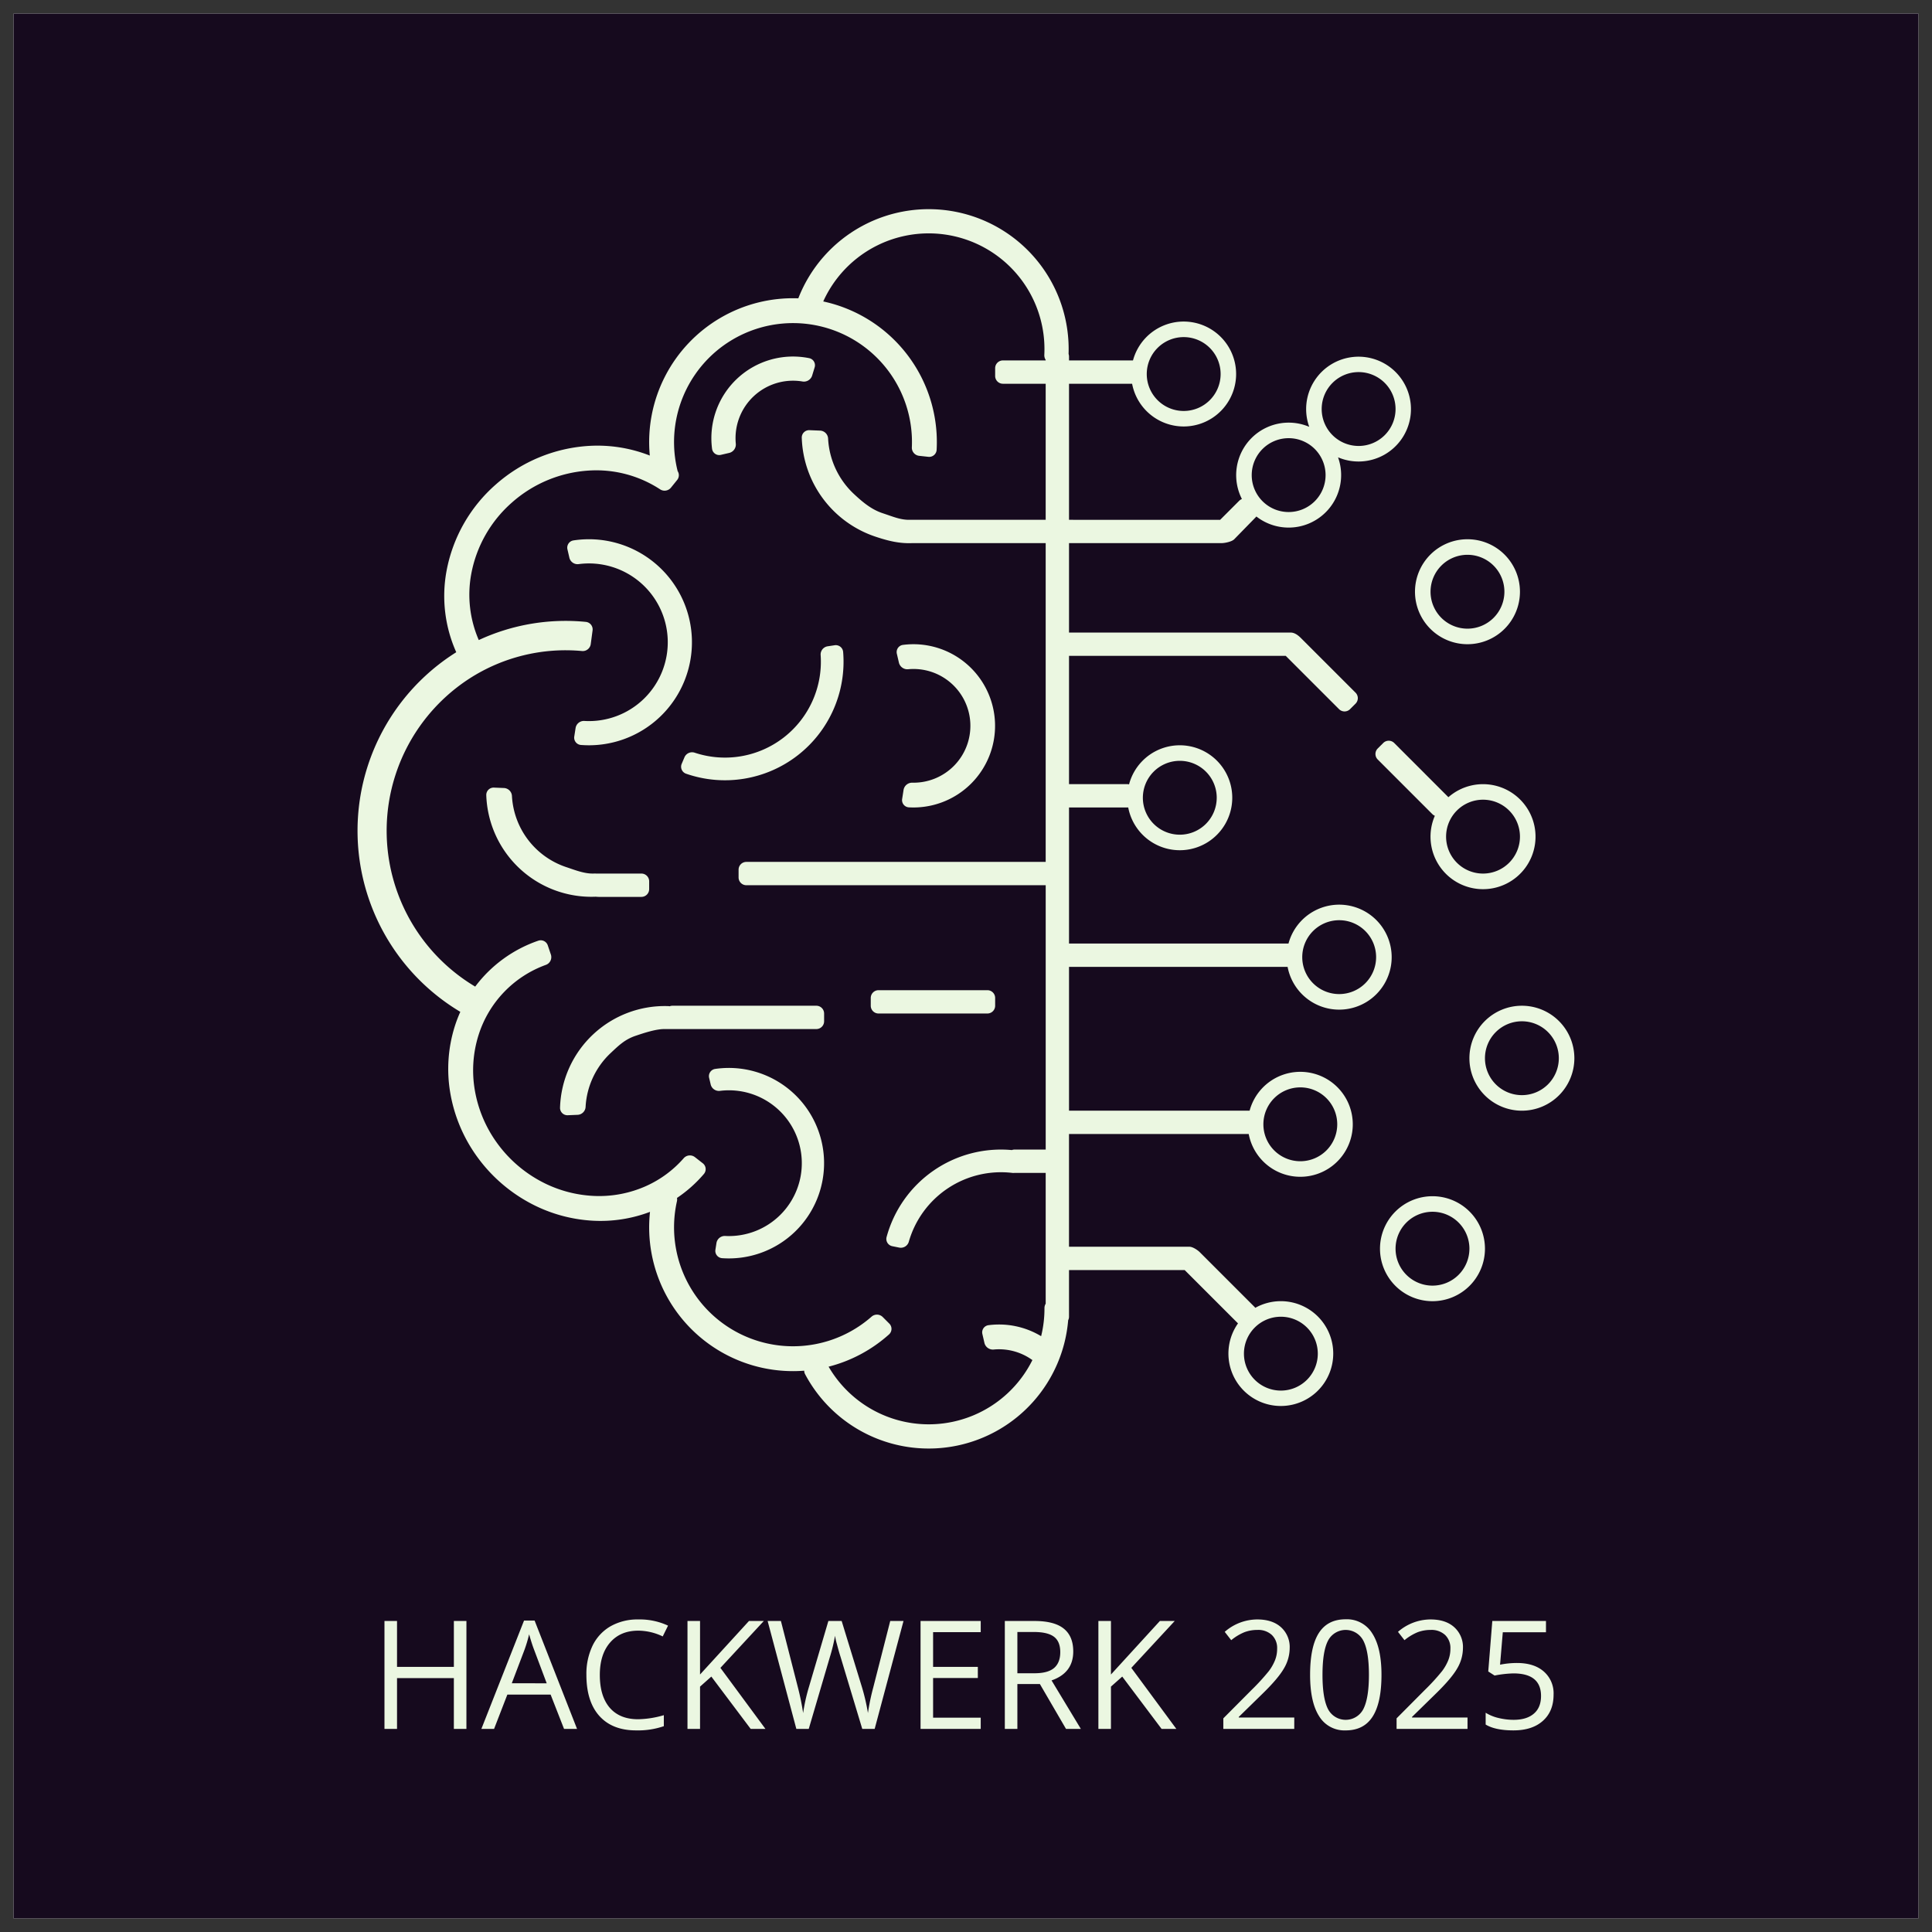
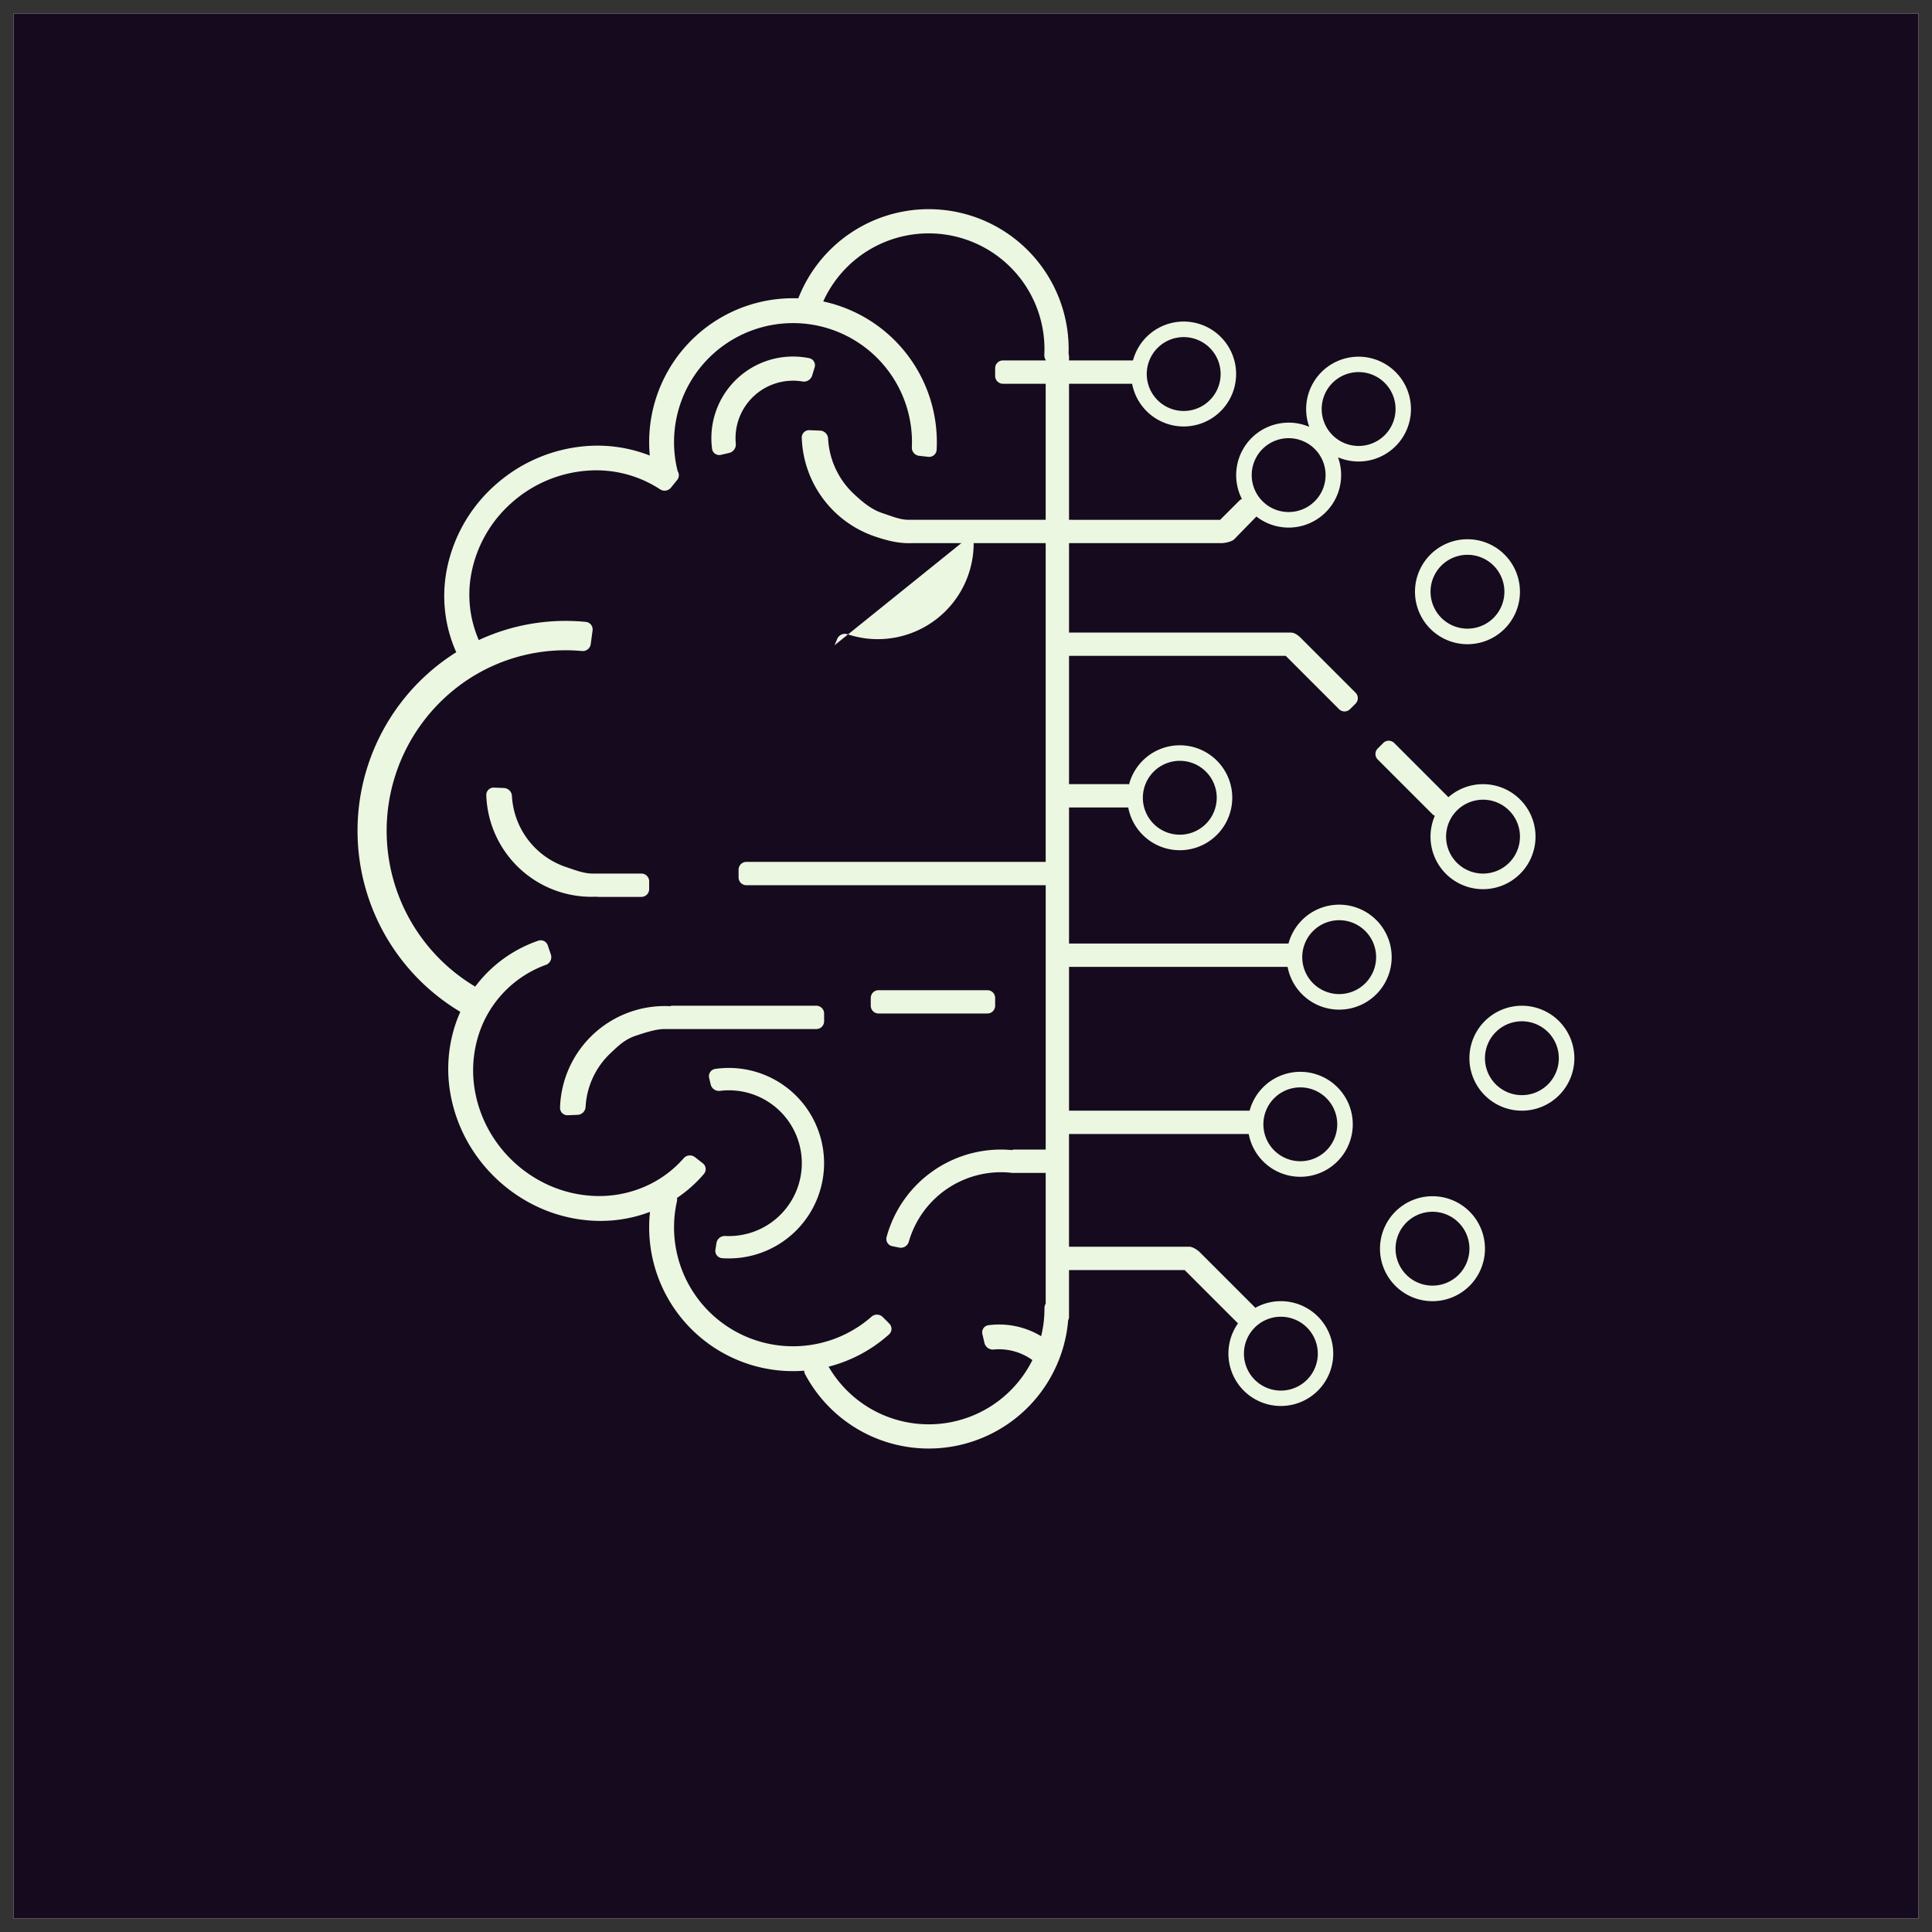
<svg xmlns="http://www.w3.org/2000/svg" width="800" height="800" viewBox="0 0 800 800">
  <rect x="0" y="0" width="800" height="800" fill="#333333" stroke="none" />
  <defs>
    <clipPath id="clip-LOGO">
      <rect width="800" height="800" />
    </clipPath>
  </defs>
  <g id="LOGO" clip-path="url(#clip-LOGO)">
    <g id="BG_Dark_Stijl_Default_Toepassing_Website_Size_Default" data-name="BG=Dark, Stijl=Default, Toepassing=Website, Size=Default" transform="translate(-31.449 -30.949)">
      <g id="Group_8" data-name="Group 8" transform="translate(37.075 36.575)">
        <rect id="Rectangle_8" data-name="Rectangle 8" width="788.746" height="788.746" fill="#fff" />
      </g>
      <rect id="Rectangle_9" data-name="Rectangle 9" width="788.746" height="788.746" transform="translate(37.075 36.575)" fill="#160a1e" />
      <rect id="Rectangle_10" data-name="Rectangle 10" width="813.786" height="813.786" transform="translate(24.556 24.056)" fill="none" stroke="rgba(112,112,112,0.2)" stroke-width="4.889" />
      <path id="Path_181" data-name="Path 181" d="M87.419,94.918a2.994,2.994,0,0,1-3.711-2.441A33.8,33.8,0,0,1,123.98,54.91a2.994,2.994,0,0,1,2.178,3.872l-1.042,3.411a3.591,3.591,0,0,1-4.074,2.348A23.8,23.8,0,0,0,93.52,90.214a3.591,3.591,0,0,1-2.625,3.9Z" transform="translate(242.599 124.358)" fill="#ebf7e1" />
      <path id="Path_182" data-name="Path 182" d="M83.3,115.893a3.023,3.023,0,0,1,2.438-3.734A39.436,39.436,0,1,1,88.6,190.512a3.023,3.023,0,0,1-2.7-3.544l.433-2.791a3.5,3.5,0,0,1,3.7-2.853,30.178,30.178,0,1,0-2.192-60.1,3.507,3.507,0,0,1-3.894-2.581Z" transform="translate(241.797 361.417)" fill="#ebf7e1" />
-       <path id="Path_183" data-name="Path 183" d="M74.283,69.488a3.038,3.038,0,0,0-2.436,3.742l.806,3.485a3.483,3.483,0,0,0,3.892,2.568,32.641,32.641,0,1,1,2.369,64.961,3.484,3.484,0,0,0-3.695,2.844l-.55,3.535a3.038,3.038,0,0,0,2.7,3.555,42.657,42.657,0,1,0-3.089-84.691Z" transform="translate(194.58 185.242)" fill="#ebf7e1" />
-       <path id="Path_184" data-name="Path 184" d="M144.493,77.6a3.061,3.061,0,0,1,3.557,2.719,49.1,49.1,0,0,1-65.078,50.452,3.062,3.062,0,0,1-1.747-4.122l1.15-2.715a3.434,3.434,0,0,1,4.268-1.829,39.709,39.709,0,0,0,52.1-40.39,3.434,3.434,0,0,1,2.835-3.677Z" transform="translate(232.522 220.538)" fill="#ebf7e1" />
+       <path id="Path_184" data-name="Path 184" d="M144.493,77.6l1.15-2.715a3.434,3.434,0,0,1,4.268-1.829,39.709,39.709,0,0,0,52.1-40.39,3.434,3.434,0,0,1,2.835-3.677Z" transform="translate(232.522 220.538)" fill="#ebf7e1" />
      <path id="Path_185" data-name="Path 185" d="M116.014,106.867a2.755,2.755,0,0,1,.549.072,3.146,3.146,0,0,1,1.186-.225h59.559a3.218,3.218,0,0,1,3.22,3.216v3.221a3.218,3.218,0,0,1-3.22,3.216H117.748c-1.011,0-2.113.015-3.22,0-3.633-.036-8.519,1.608-11.981,2.766-4.48,1.5-6.976,3.949-10.426,7.191a32.993,32.993,0,0,0-10.354,22.208,3.476,3.476,0,0,1-3.232,3.35l-4.12.169a3.051,3.051,0,0,1-3.234-3.094,43.4,43.4,0,0,1,44.834-42.09Z" transform="translate(192.168 340.691)" fill="#ebf7e1" />
-       <path id="Path_186" data-name="Path 186" d="M98.479,81.489a2.994,2.994,0,0,1,2.442-3.711,33.8,33.8,0,1,1,2.453,67.254,2.994,2.994,0,0,1-2.705-3.524l.587-3.775a3.6,3.6,0,0,1,3.7-2.905,23.545,23.545,0,1,0-1.714-46.99,3.6,3.6,0,0,1-3.9-2.628Z" transform="translate(304.35 220.218)" fill="#ebf7e1" />
      <path id="Path_187" data-name="Path 187" d="M110.252,134.263c.515-.018.974.065,1.492.065h17.706a3.219,3.219,0,0,0,3.219-3.219v-3.22a3.219,3.219,0,0,0-3.219-3.22H111.744c-.768,0-1.41-.011-2.414,0-3.652.039-7.52-1.513-11-2.672A32.948,32.948,0,0,1,75.849,92.6a3.481,3.481,0,0,0-3.242-3.35l-4.16-.171a3.042,3.042,0,0,0-3.23,3.086,43.551,43.551,0,0,0,45.035,42.1Z" transform="translate(167.588 268.003)" fill="#ebf7e1" />
      <path id="Path_188" data-name="Path 188" d="M96.3,111.894a3.217,3.217,0,0,0,3.219,3.216h45.073a3.215,3.215,0,0,0,3.216-3.216v-3.222a3.215,3.215,0,0,0-3.216-3.216H99.52a3.217,3.217,0,0,0-3.219,3.216Z" transform="translate(295.711 335.51)" fill="#ebf7e1" />
      <path id="Path_189" data-name="Path 189" d="M349.389,170.941V114.6h26.126a21.722,21.722,0,1,0,.364-9.658h-26.49v-1.61a3.2,3.2,0,0,0-.184-1.067A57.948,57.948,0,0,0,237.294,79.23,59.558,59.558,0,0,0,175.8,144.336a59.321,59.321,0,0,0-25.2-4,64.028,64.028,0,0,0-38.511,15.933,62.852,62.852,0,0,0-20.482,35.99,56.939,56.939,0,0,0,4.05,33.51q-.552.344-1.1.7a87.314,87.314,0,0,0,2.782,148.212,55.447,55.447,0,0,0-2.315,6.064,58.726,58.726,0,0,0-1.845,27.5,63.176,63.176,0,0,0,10.864,26.08,64.816,64.816,0,0,0,21.224,19.012,62.113,62.113,0,0,0,26.992,7.831,57.861,57.861,0,0,0,23.623-3.662,59.553,59.553,0,0,0,63.857,65.768,2.992,2.992,0,0,0,.35,1.424,57.95,57.95,0,0,0,108.949-22.32,3.224,3.224,0,0,0,.348-1.455V481.61h47.9l22.064,22.064.01.01a21.7,21.7,0,1,0,7.155-6.443,2.691,2.691,0,0,0-.338-.394l-22.618-22.618c-.932-.937-2.96-2.279-4.277-2.279h-49.9V425.271H423.8a21.731,21.731,0,1,0,.369-9.66H349.389V356.056H439.9a21.734,21.734,0,1,0,.369-9.66h-90.88V290.058h24.144a3.3,3.3,0,0,0,.369-.021,21.727,21.727,0,1,0,.348-9.557,3.245,3.245,0,0,0-.717-.08H349.389V227.28h89.748L461.2,249.345a3.22,3.22,0,0,0,4.553,0l2.279-2.277a3.224,3.224,0,0,0,0-4.553L445.416,219.9c-1.152-1.15-2.607-2.277-4.277-2.277H349.389V180.6h63.095c1.291,0,4.241-.536,5.316-1.609l8.881-9.1a3.439,3.439,0,0,0,.287-.326,21.734,21.734,0,0,0,33.814-24.5,21.7,21.7,0,1,0-11.923-12.625,21.743,21.743,0,0,0-27.878,29.891,3.245,3.245,0,0,0-1.132.733l-7.877,7.882ZM247.617,80.52a59.575,59.575,0,0,1,46.954,61.475,3.09,3.09,0,0,1-3.467,2.859l-3.836-.418a3.391,3.391,0,0,1-2.955-3.559,49.26,49.26,0,1,0-97.02,9.751c.012.05.024.1.034.152a3.123,3.123,0,0,1-.213,3.683l-2.588,3.2a3.4,3.4,0,0,1-4.516.621,48.265,48.265,0,0,0-29.375-7.741,52.957,52.957,0,0,0-31.852,13.178,51.986,51.986,0,0,0-16.941,29.767,47.126,47.126,0,0,0,3.14,27.245,85.418,85.418,0,0,1,44.358-7.521,3.128,3.128,0,0,1,2.761,3.56l-.763,5.667a3.333,3.333,0,0,1-3.637,2.83,73.532,73.532,0,0,0-46.655,11.452A75.1,75.1,0,0,0,103.5,364.23a54.855,54.855,0,0,1,26.16-19.022,3.084,3.084,0,0,1,3.91,1.987l1.286,3.811a3.408,3.408,0,0,1-2.131,4.241,45.448,45.448,0,0,0-27.857,29.117,48.56,48.56,0,0,0-1.526,22.746,52.215,52.215,0,0,0,8.986,21.573,53.561,53.561,0,0,0,17.554,15.724,51.428,51.428,0,0,0,22.325,6.479,47.591,47.591,0,0,0,22.266-4.169,45.374,45.374,0,0,0,15.327-11.38,3.412,3.412,0,0,1,4.64-.528l3.269,2.551a3.08,3.08,0,0,1,.516,4.425,54.615,54.615,0,0,1-11.165,9.951,3.526,3.526,0,0,1-.028,1.4,49.262,49.262,0,0,0,80.552,47.8,3.393,3.393,0,0,1,4.626.072l2.729,2.73a3.089,3.089,0,0,1-.06,4.492,59.554,59.554,0,0,1-25.042,13.378,47.938,47.938,0,0,0,84.39-2.74c-.072-.046-.138-.092-.21-.138a23.55,23.55,0,0,0-15.729-4.23,3.6,3.6,0,0,1-3.9-2.628l-.86-3.723a2.985,2.985,0,0,1,2.438-3.708,33.8,33.8,0,0,1,21.875,4.543,47.955,47.955,0,0,0,1.383-11.611,3.482,3.482,0,0,1,.507-1.839V441.368H326.8a3.532,3.532,0,0,1-.9.005,39.715,39.715,0,0,0-42.837,28.446,3.439,3.439,0,0,1-3.92,2.494l-2.89-.584a3.062,3.062,0,0,1-2.415-3.77,49.079,49.079,0,0,1,51.884-36.042,3.2,3.2,0,0,1,1.137-.21h12.876V322.252H215.783a3.219,3.219,0,0,1-3.219-3.22v-3.22a3.219,3.219,0,0,1,3.219-3.219H339.729V180.6H284.313c-5.335.2-9.965-.982-15.047-2.676a44.686,44.686,0,0,1-30.541-41.013,3.046,3.046,0,0,1,3.233-3.086l4.436.182a3.474,3.474,0,0,1,3.238,3.351A33.807,33.807,0,0,0,260.3,160.226c3.555,3.323,7.2,6.409,11.818,7.947s7.493,2.818,11.268,2.768c1.26-.016,2.415,0,3.515,0h52.826V114.6H322.024a3.222,3.222,0,0,1-3.222-3.219v-3.22a3.222,3.222,0,0,1,3.222-3.219h17.706v-.212a3.531,3.531,0,0,1-.569-2.1A47.929,47.929,0,0,0,247.617,80.52Zm164.549,30.058a15.293,15.293,0,1,1-15.293-15.292A15.293,15.293,0,0,1,412.166,110.578Zm28.169,57.144a15.292,15.292,0,1,0-15.293-15.292A15.289,15.289,0,0,0,440.335,167.722ZM484.6,125.065a15.293,15.293,0,1,1-15.293-15.292A15.293,15.293,0,0,1,484.6,125.065ZM437.114,531.511a15.291,15.291,0,1,0-15.293-15.293A15.294,15.294,0,0,0,437.114,531.511Zm23.34-110.266a15.291,15.291,0,1,1-15.288-15.288A15.29,15.29,0,0,1,460.454,421.245Zm.8-53.922a15.292,15.292,0,1,0-15.288-15.294A15.294,15.294,0,0,0,461.258,367.324Zm-50.705-81.289a15.291,15.291,0,1,1-15.288-15.292A15.289,15.289,0,0,1,410.553,286.034Z" transform="translate(124.718 75.251)" fill="#ebf7e1" fill-rule="evenodd" />
      <path id="Path_190" data-name="Path 190" d="M138.044,88.507a3.224,3.224,0,0,0,0,4.553l22.618,22.617a3.245,3.245,0,0,0,1.035.694,21.741,21.741,0,1,0,5.613-7.7L144.877,86.23a3.22,3.22,0,0,0-4.553,0ZM196.939,125a15.293,15.293,0,1,1-15.293-15.292A15.293,15.293,0,0,1,196.939,125Z" transform="translate(463.891 252.381)" fill="#ebf7e1" fill-rule="evenodd" />
      <path id="Path_191" data-name="Path 191" d="M162.031,112.46A21.731,21.731,0,1,0,140.3,90.729,21.732,21.732,0,0,0,162.031,112.46Zm0-6.439a15.292,15.292,0,1,0-15.293-15.292A15.293,15.293,0,0,0,162.031,106.021Z" transform="translate(477.067 185.242)" fill="#ebf7e1" fill-rule="evenodd" />
      <path id="Path_192" data-name="Path 192" d="M166.431,150.171A21.729,21.729,0,1,0,144.7,128.445,21.729,21.729,0,0,0,166.431,150.171Zm0-6.438a15.291,15.291,0,1,0-15.293-15.288A15.29,15.29,0,0,0,166.431,143.733Z" transform="translate(495.202 340.691)" fill="#ebf7e1" fill-rule="evenodd" />
      <path id="Path_193" data-name="Path 193" d="M180.934,143.845A21.732,21.732,0,1,1,159.2,122.113,21.726,21.726,0,0,1,180.934,143.845Zm-6.438,0A15.291,15.291,0,1,1,159.2,128.551,15.29,15.29,0,0,1,174.5,143.845Z" transform="translate(465.406 404.166)" fill="#ebf7e1" fill-rule="evenodd" />
-       <path id="Path_194" data-name="Path 194" d="M90.914,201.706h-5.2V180.681H62.182v21.025h-5.2V157.019h5.2v19.012H85.718V157.019h5.2Zm40.428,0-5.563-14.213H107.867l-5.5,14.213H97.108l17.667-44.866h4.371l17.575,44.866Zm-7.183-18.889-5.2-13.844q-1.009-2.627-2.078-6.448a58.138,58.138,0,0,1-1.926,6.448L109.7,182.817Zm37.891-21.793q-7.367,0-11.646,4.922-4.249,4.894-4.249,13.419,0,8.773,4.1,13.573,4.126,4.763,11.737,4.768a40,40,0,0,0,10.668-1.685v4.558a32.944,32.944,0,0,1-11.462,1.741q-9.873,0-15.252-5.992-5.349-5.992-5.349-17.025a27,27,0,0,1,2.568-12.1,18.651,18.651,0,0,1,7.458-8.01,22.659,22.659,0,0,1,11.493-2.812,27.708,27.708,0,0,1,12.288,2.566l-2.2,4.466A23.637,23.637,0,0,0,162.05,161.024Zm52.685,40.682h-6.113l-16.292-21.67-4.677,4.159v17.511h-5.2V157.019h5.2V179.18l20.265-22.162h6.144L196.089,176.43Zm45.226,0h-5.135l-9.017-29.921q-.642-1.99-1.437-5.014a29.016,29.016,0,0,1-.825-3.636,69.773,69.773,0,0,1-2.14,8.835l-8.742,29.737h-5.135l-11.89-44.687h5.5l7.061,27.6a102.783,102.783,0,0,1,2.139,10.515,75.906,75.906,0,0,1,2.446-10.94l8.008-27.176h5.5L254.7,184.44a83.292,83.292,0,0,1,2.476,10.694,91.806,91.806,0,0,1,2.2-10.576l7.03-27.539h5.5Zm43.914,0H278.962V157.019h24.912v4.62H284.156v14.392h18.525v4.589H284.156V197.06h19.719Zm15.181-18.582v18.582h-5.2V157.019h12.256q8.22,0,12.133,3.15,3.949,3.15,3.944,9.475,0,8.866-8.984,11.985l12.133,20.077h-6.146l-10.817-18.582Zm0-4.461h7.119q5.5,0,8.072-2.172,2.566-2.2,2.566-6.571,0-4.433-2.627-6.387-2.6-1.959-8.374-1.957h-6.756Zm65.824,23.043h-6.11l-16.292-21.67-4.676,4.159v17.511h-5.2V157.019h5.2V179.18l20.262-22.162h6.146L366.237,176.43Zm48.825,0H404.332v-4.369L416.1,185.506a87.427,87.427,0,0,0,7.094-7.759,19.717,19.717,0,0,0,2.566-4.528,12.868,12.868,0,0,0,.855-4.738,7.458,7.458,0,0,0-2.172-5.654,8.275,8.275,0,0,0-6.018-2.105,15.224,15.224,0,0,0-5.291.917,21.131,21.131,0,0,0-5.531,3.329l-2.689-3.452a20.591,20.591,0,0,1,13.45-5.137q6.292,0,9.875,3.242a11.04,11.04,0,0,1,3.575,8.651,16.7,16.7,0,0,1-2.387,8.4q-2.382,4.156-8.922,10.515l-9.782,9.567V197h22.986Zm36.118-22.4q0,11.585-3.667,17.3-3.642,5.716-11.16,5.716a12.238,12.238,0,0,1-10.971-5.839q-3.764-5.869-3.759-17.178,0-11.677,3.636-17.332T455,156.317a12.275,12.275,0,0,1,11.037,5.9Q469.821,168.117,469.824,179.3Zm-24.425,0q0,9.749,2.294,14.213a8.239,8.239,0,0,0,14.643-.062q2.289-4.525,2.289-14.151t-2.289-14.09a8.239,8.239,0,0,0-14.643-.061Q445.4,169.554,445.4,179.3Zm60.052,22.4H476.077v-4.369l11.77-11.831a87.142,87.142,0,0,0,7.089-7.759,19.718,19.718,0,0,0,2.566-4.528,12.871,12.871,0,0,0,.86-4.738,7.477,7.477,0,0,0-2.172-5.654,8.3,8.3,0,0,0-6.023-2.105,15.175,15.175,0,0,0-5.286.917,20.968,20.968,0,0,0-5.531,3.329l-2.694-3.452a20.591,20.591,0,0,1,13.45-5.137q6.3,0,9.875,3.242a11.041,11.041,0,0,1,3.575,8.651,16.745,16.745,0,0,1-2.382,8.4q-2.389,4.156-8.927,10.515l-9.782,9.567V197H505.45Zm20.466-27.294q7.068,0,11.1,3.513a11.948,11.948,0,0,1,4.067,9.567q0,6.945-4.435,10.884-4.4,3.941-12.164,3.944-7.552,0-11.524-2.417v-4.891a17.646,17.646,0,0,0,5.316,2.172,26.626,26.626,0,0,0,6.269.763q5.378,0,8.343-2.535,3-2.535,3-7.334,0-9.357-11.462-9.352a45.327,45.327,0,0,0-7.765.886l-2.627-1.685,1.68-20.907h22.223v4.676h-17.88l-1.132,13.419A35.776,35.776,0,0,1,525.917,174.412Z" transform="translate(133.668 545.145)" fill="#ebf7e1" />
    </g>
  </g>
</svg>